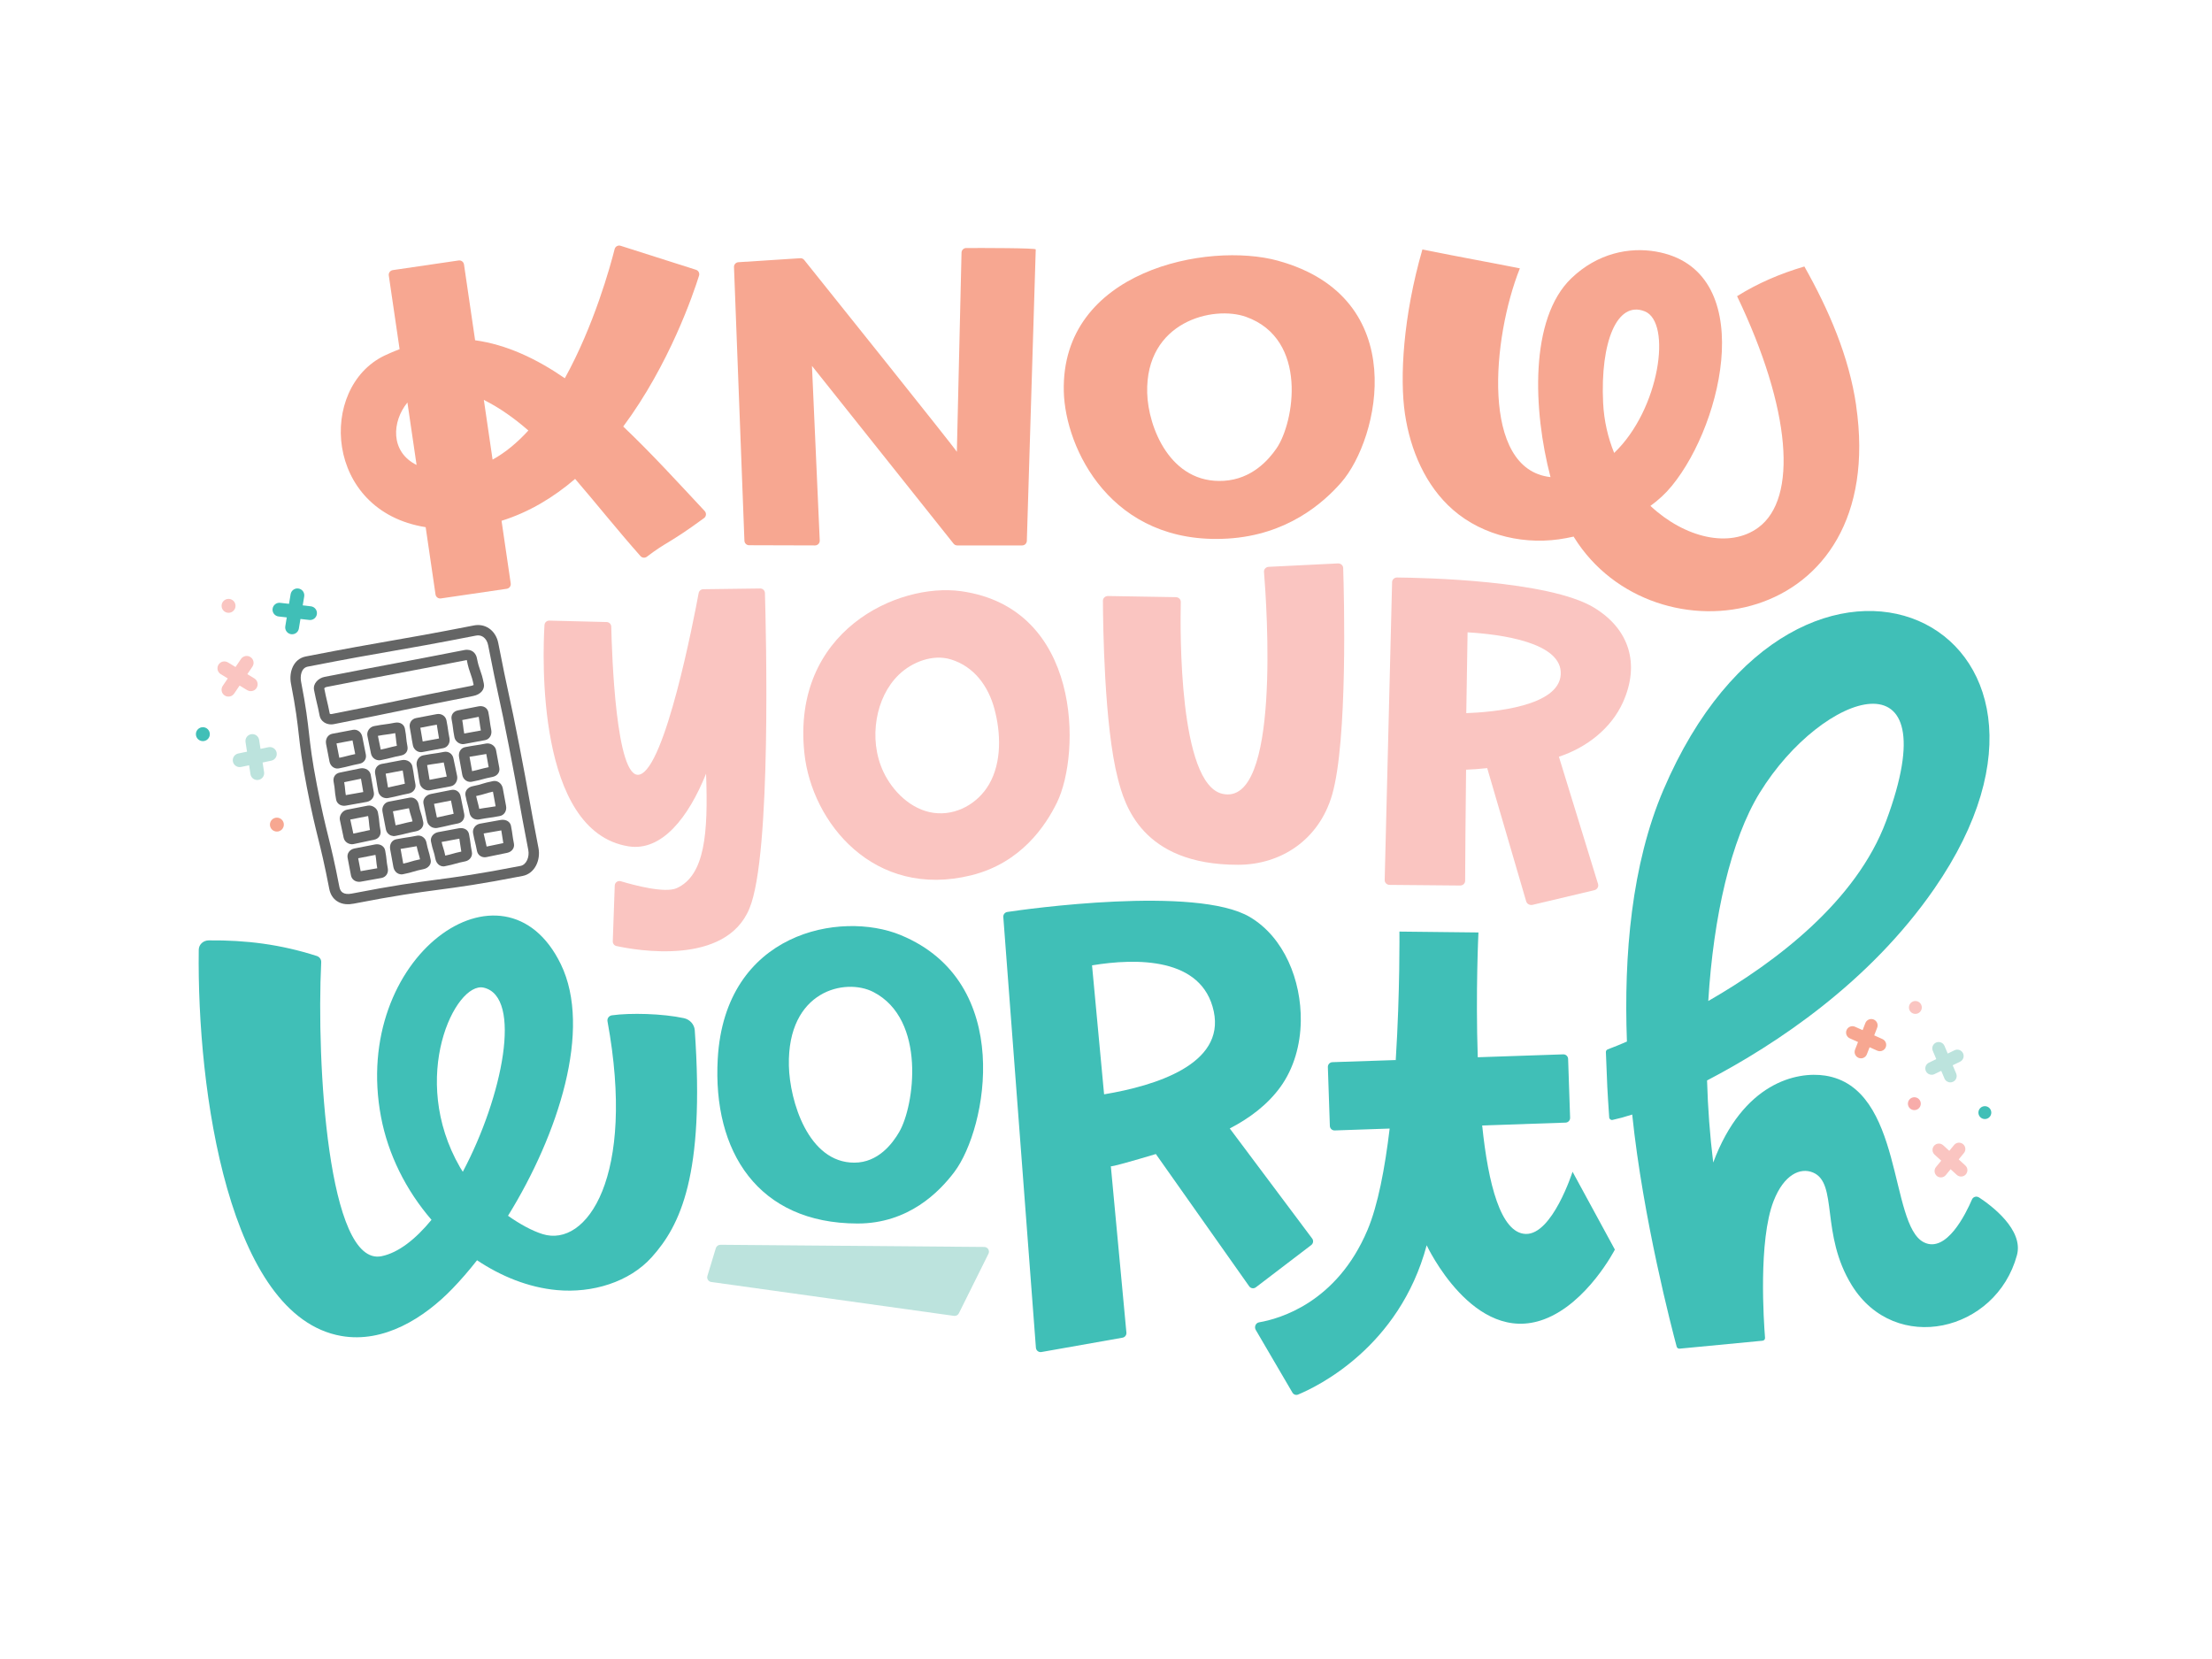
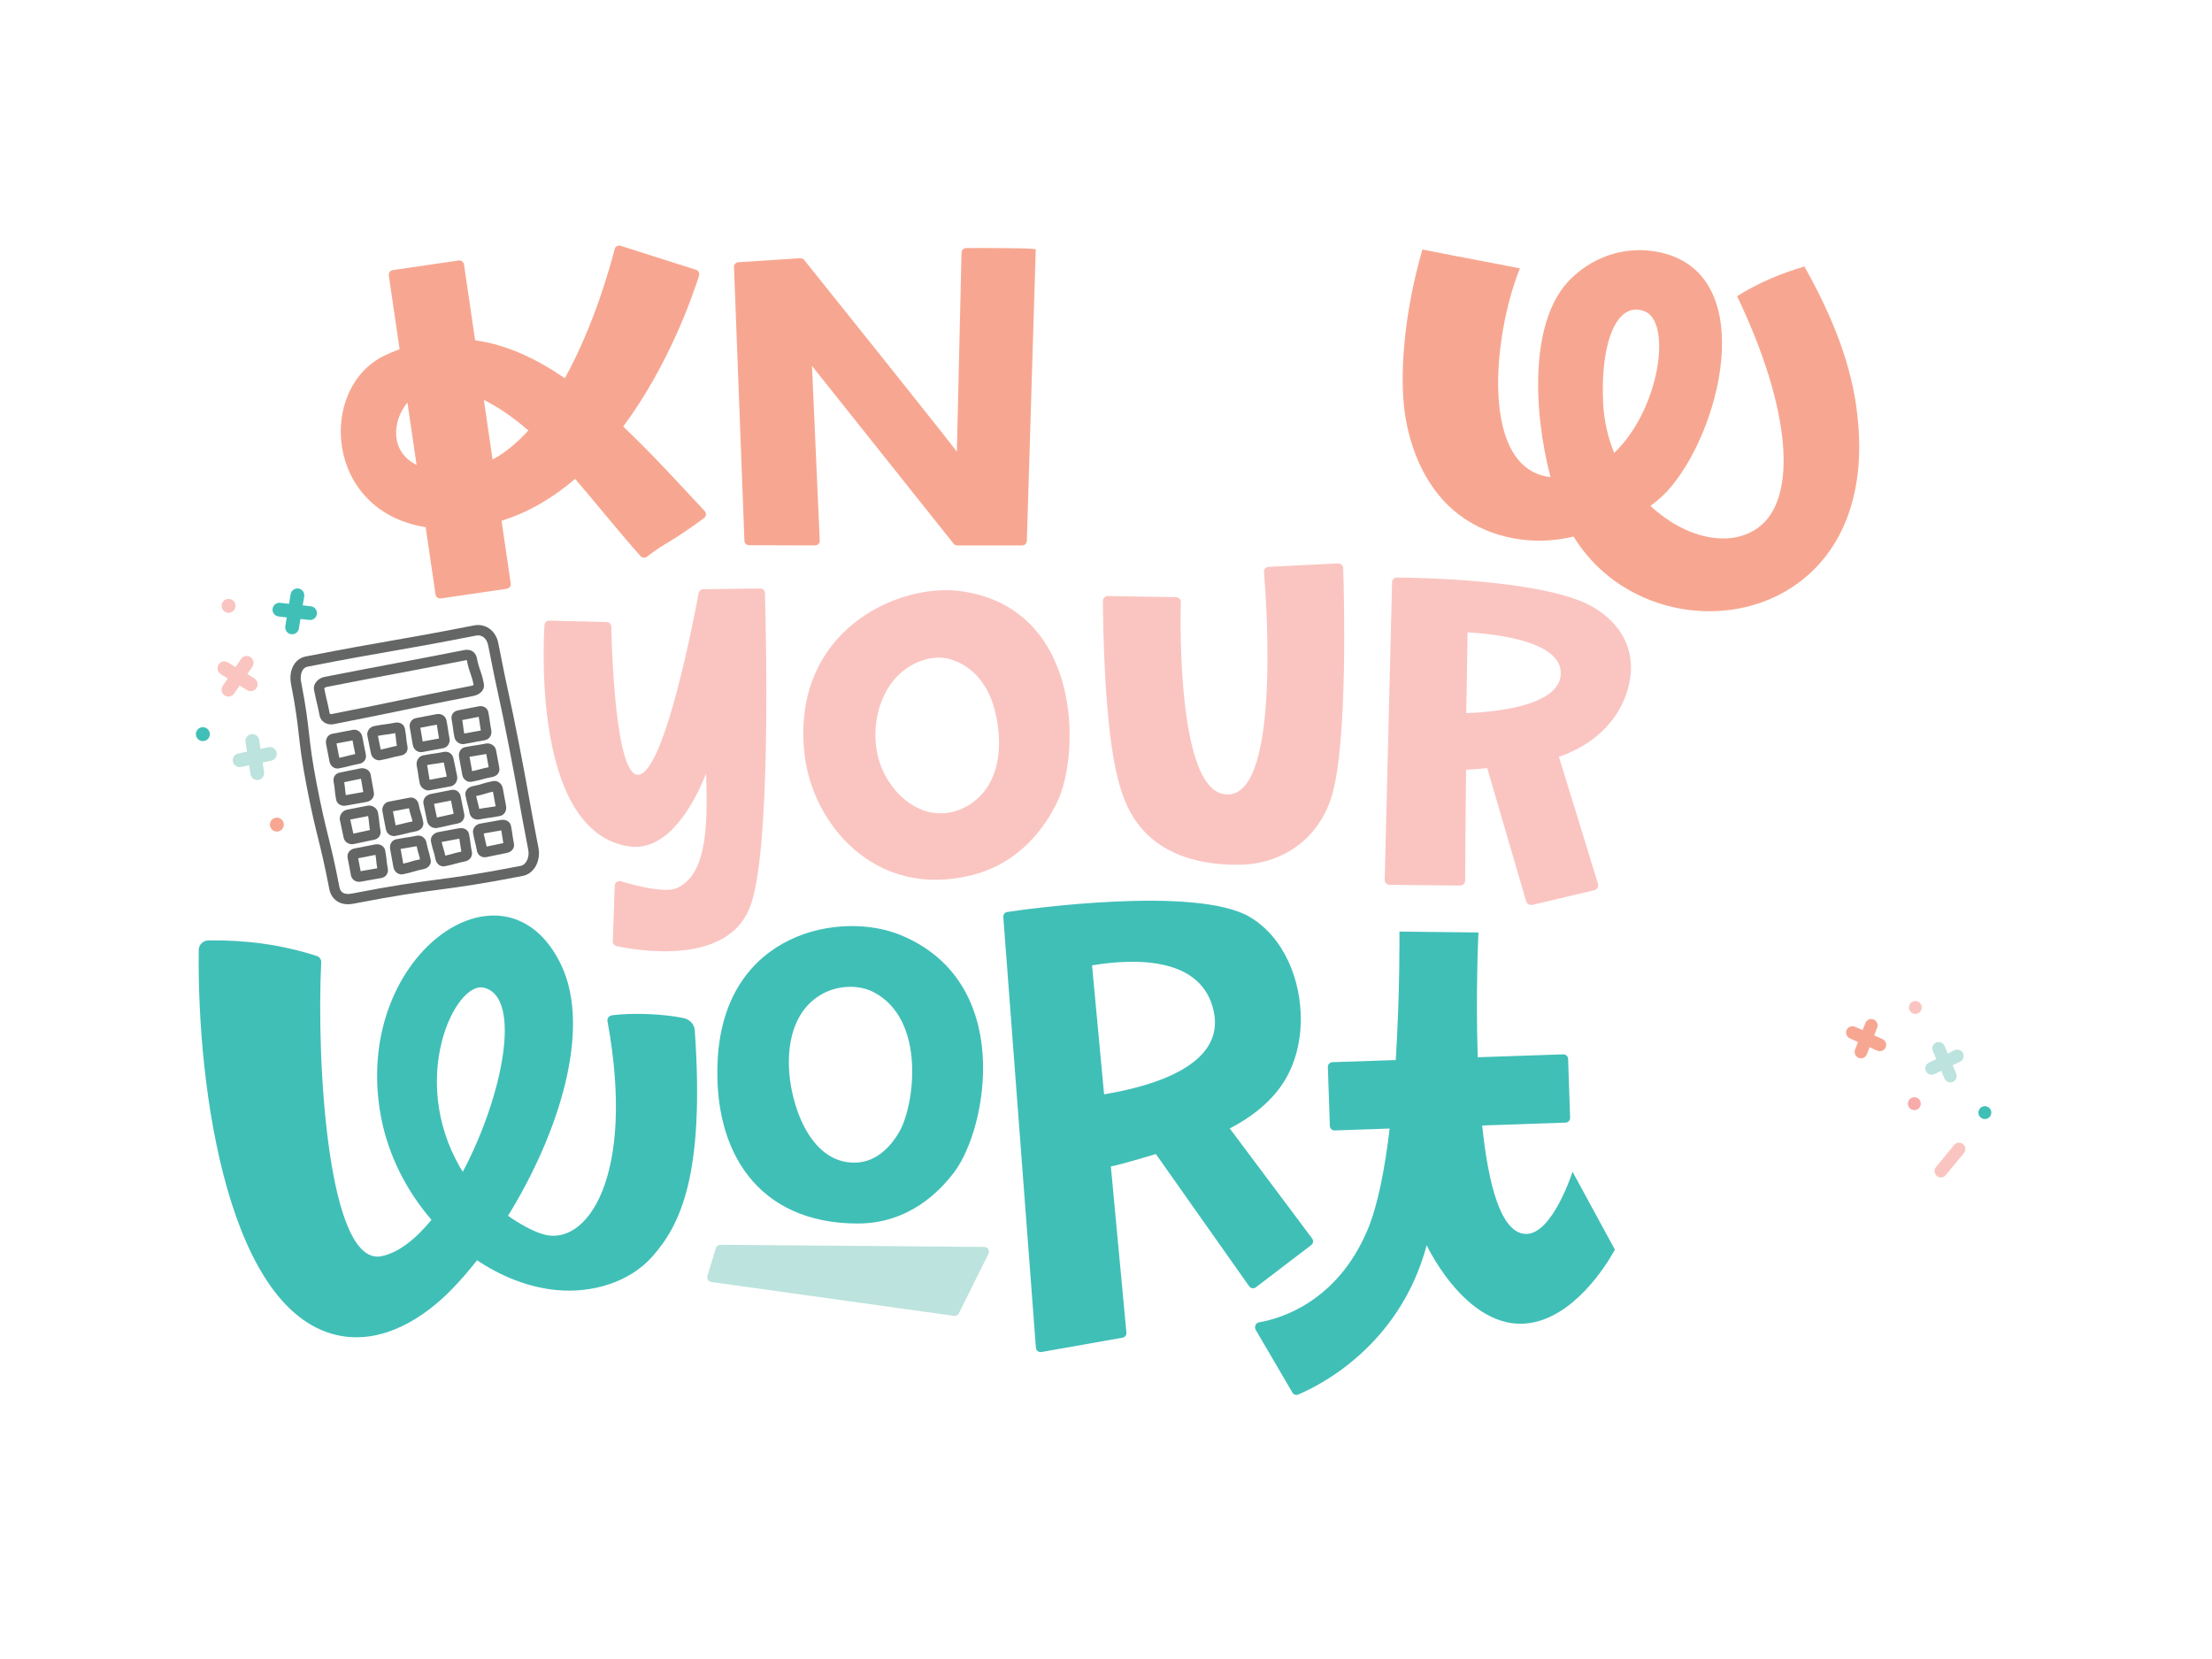
<svg xmlns="http://www.w3.org/2000/svg" id="Layer_1" viewBox="0 0 800 600">
  <defs>
    <style>.cls-1{fill:#f7a791;}.cls-2{fill:#f8acaa;}.cls-3{fill:#fac5c1;}.cls-4{fill:#bce3dd;}.cls-5{fill:#40bfb7;}.cls-6{fill:#646565;}</style>
  </defs>
  <path class="cls-1" d="M671.31,146.66c-2.6-17.8-9.91-34.6-18.73-50.28-9.05,2.67-17.03,6.16-24.34,10.74,19.55,40.83,22.01,73.13,7.69,83.67-10.38,7.65-26.65,3.73-39.03-7.83,2.85-2.06,5.46-4.44,7.73-7.22,19.04-23.22,31.16-78.43-5.81-84.77-9.55-1.64-21.04,.56-30.53,9.68-15.19,14.59-13.85,47.76-7.53,71.9-25.4-2.8-21.09-50.44-11.08-75.5-10.36-2.07-20.82-3.91-35.25-6.83-6.97,24.12-8.25,46.39-6.31,59.47s7.44,26.04,17.41,34.72c10.97,9.55,26.62,12.97,40.9,10.21,.9-.17,1.8-.36,2.7-.55,.06,.1,.12,.21,.18,.31,28.78,46.21,113.87,33.69,101.98-47.72Zm-76.46-34.06c9.9,3.96,5.43,35.48-11.07,51.21-2.23-5.5-3.67-11.57-3.99-18.13-1.05-21.86,5-37.1,15.05-33.08Z" />
  <path class="cls-1" d="M254.87,184.83c-9.57-10.24-19.34-20.97-29.47-30.57,16.68-22.45,25.36-47.99,27.42-54.57,.28-.89-.22-1.84-1.11-2.12l-27.26-8.68c-.93-.3-1.92,.25-2.16,1.2-1.56,6.17-7.42,27.54-18.01,46.71-10.33-7.11-21.1-12.17-32.45-13.74l-4.02-27.42c-.14-.93-1-1.57-1.93-1.44l-23.83,3.49c-.93,.14-1.57,1-1.44,1.93l3.91,26.66c-1.81,.68-3.63,1.45-5.47,2.33-24.04,11.54-21.86,56.22,14.9,62.05l3.56,24.33c.14,.93,1,1.57,1.93,1.44l23.83-3.49c.93-.14,1.57-1,1.44-1.93l-3.32-22.66c10-3.12,18.85-8.5,26.61-15.15,7.45,8.63,15.03,18.2,23.64,27.92,.59,.67,1.61,.76,2.32,.22,7.36-5.62,7.91-4.61,20.66-13.96,.82-.6,.94-1.79,.25-2.53Zm-107.52-39.26l3.31,22.59c-9.6-4.78-8.93-15.72-3.31-22.59Zm30.8,20.65l-3.16-21.59c5.77,2.9,11.05,6.66,16.1,11.07-3.93,4.3-8.23,7.93-12.93,10.52Z" />
-   <path class="cls-1" d="M462.23,94.3c-25.4-6.99-78.58,3.47-77.49,47.31,.51,20.54,17.13,55.64,59.2,53.18,21.62-1.27,34.73-12.98,41.12-20.28,13.82-15.8,25.61-66.87-22.83-80.2Zm-.53,67.82c-2.93,4.28-8.97,11.13-19.02,11.77-19.55,1.23-27.45-19.6-27.78-31.73-.72-25.91,23.96-31.81,35.8-27.55,22.59,8.13,17.35,38.25,11,47.51Z" />
-   <path class="cls-5" d="M325.74,338.18c-21.68-8.94-63.57-1.14-66.16,44.77-1.89,33.56,14.59,59.48,50.5,59.55,18.46,.04,29.65-11.43,35.11-18.69,11.8-15.71,21.89-68.57-19.44-85.62Zm-.49,71.16c-2.51,4.31-7.66,11.12-16.24,11.15-16.69,.06-23.41-22.3-23.7-35.06-.6-27.24,20.46-31.88,30.57-26.65,19.27,9.96,14.79,41.24,9.36,50.56Z" />
+   <path class="cls-5" d="M325.74,338.18c-21.68-8.94-63.57-1.14-66.16,44.77-1.89,33.56,14.59,59.48,50.5,59.55,18.46,.04,29.65-11.43,35.11-18.69,11.8-15.71,21.89-68.57-19.44-85.62Zm-.49,71.16c-2.51,4.31-7.66,11.12-16.24,11.15-16.69,.06-23.41-22.3-23.7-35.06-.6-27.24,20.46-31.88,30.57-26.65,19.27,9.96,14.79,41.24,9.36,50.56" />
  <path class="cls-1" d="M374.59,90.19l-3.22,105.42c-.03,.92-.78,1.65-1.7,1.65h-23.47c-.52,0-1.01-.24-1.33-.64l-51.21-64.29,2.81,63.15c.04,.97-.73,1.78-1.7,1.78l-23.85-.07c-.91,0-1.66-.72-1.69-1.64l-3.77-98.96c-.04-.92,.67-1.7,1.59-1.76l22.37-1.44c.55-.04,1.09,.2,1.43,.63,5.78,7.21,55.22,68.92,55.21,69.39,0,0,1.44-61.15,1.69-72.05,.02-.92,.77-1.65,1.69-1.66,5.85-.02,25.19-.03,25.16,.5Z" />
  <path class="cls-3" d="M274.94,212.83l-20.61,.27c-.81,.01-1.5,.59-1.65,1.38-1.73,9.33-12.1,63.39-21.42,65.67-8.53,2.08-9.98-44.21-10.19-53.52-.02-.91-.75-1.63-1.66-1.66l-20.75-.52c-.91-.02-1.68,.68-1.74,1.59-.66,11.06-3.02,74.65,30.33,80.04,12.13,1.96,21.75-10.48,28.11-26.26,.8,21.49-.42,36.74-10.59,41.38-4.29,1.95-15.55-1.08-20.25-2.49-1.07-.32-2.15,.45-2.19,1.57l-.71,20.15c-.03,.82,.53,1.55,1.34,1.72,7.11,1.54,39.52,7.3,48.08-13.59,8.08-19.29,5.98-101.35,5.61-114.09-.03-.93-.79-1.65-1.72-1.64Z" />
  <path class="cls-3" d="M347.57,213.81c-22.87-3.18-61.36,14.4-56.65,58.62,2.67,25.1,25.16,52.84,60.36,44.13,18.09-4.48,26.96-18.09,30.98-26.3,8.7-17.78,8.93-70.38-34.69-76.45Zm10.12,69.87c-3.99,6.88-11.85,11.42-20.03,10.3-8.18-1.12-14.89-7.85-18.18-14.87-2.78-5.93-3.5-12.72-2.39-19.18,1.01-5.92,3.62-11.72,8.03-15.96,4.72-4.53,12.2-7.48,18.73-5.5,8.48,2.57,13.57,9.73,15.76,17.78,2.36,8.66,2.77,19.37-1.92,27.44Z" />
  <path class="cls-3" d="M400.74,215.56c-1.02-.02-1.86,.75-1.85,1.7,.03,8.4,.45,45.28,5.41,64.39,2.36,9.1,8.44,31.13,43.44,31.11,15.48,0,29.29-8.98,34.03-25.29,5.69-19.57,4.34-71.87,4.01-82.06-.03-.95-.89-1.69-1.91-1.64l-25.01,1.23c-1.02,.05-1.8,.87-1.72,1.82,1,12.23,6.09,85.1-15.05,80.27-15.77-3.6-15.28-58.92-15.04-69.39,.02-.94-.78-1.72-1.79-1.73l-24.51-.41Z" />
  <g>
    <path class="cls-5" d="M105.43,229.39c-.07,0-.14-.01-.2-.03-1.36-.23-2.27-1.51-2.05-2.86l1.93-11.6c.22-1.36,1.5-2.27,2.86-2.05,1.36,.22,2.27,1.51,2.05,2.86l-1.93,11.6c-.21,1.29-1.38,2.18-2.66,2.07Z" />
    <path class="cls-5" d="M111.94,224.22s-.05,0-.07,0l-11.1-1.26c-1.37-.16-2.35-1.39-2.19-2.75,.16-1.37,1.4-2.35,2.75-2.19l11.09,1.26c1.37,.15,2.35,1.39,2.19,2.75-.15,1.34-1.34,2.31-2.68,2.2Z" />
  </g>
  <g>
    <path class="cls-3" d="M82.41,251.93c-.41-.03-.82-.17-1.19-.42-1.14-.77-1.43-2.32-.66-3.46l6.6-9.73c.77-1.14,2.32-1.43,3.46-.66,1.14,.77,1.43,2.32,.66,3.46l-6.6,9.73c-.52,.77-1.4,1.16-2.27,1.08Z" />
    <path class="cls-3" d="M90.49,249.96c-.37-.03-.74-.15-1.08-.35l-9.56-5.78c-1.18-.71-1.55-2.24-.84-3.42,.71-1.18,2.24-1.55,3.42-.84l9.55,5.78c1.18,.71,1.55,2.24,.84,3.42-.51,.84-1.43,1.27-2.34,1.19Z" />
  </g>
  <g>
    <path class="cls-4" d="M92.84,282.09c-1.12-.09-2.07-.94-2.25-2.1l-1.79-11.62c-.21-1.36,.72-2.63,2.08-2.84,1.36-.21,2.63,.72,2.84,2.08l1.79,11.62c.21,1.36-.72,2.63-2.08,2.84-.2,.03-.4,.04-.59,.02Z" />
    <path class="cls-4" d="M86.47,277.42c-1.07-.09-2-.87-2.23-1.97-.28-1.35,.58-2.66,1.93-2.94l10.93-2.27c1.34-.28,2.66,.58,2.94,1.93,.28,1.35-.58,2.66-1.93,2.94l-10.93,2.27c-.24,.05-.48,.06-.71,.04Z" />
  </g>
  <circle class="cls-3" cx="82.66" cy="219.11" r="2.52" />
  <circle class="cls-1" cx="100.14" cy="298.23" r="2.52" />
  <circle class="cls-5" cx="73.37" cy="265.52" r="2.52" />
  <g>
    <path class="cls-6" d="M125.15,327.01c-1.25-.1-2.37-.48-3.31-1.12-1.43-.96-2.38-2.48-2.75-4.4-1.79-9.22-2.94-13.86-4.05-18.35-1.12-4.53-2.29-9.22-4.09-18.54-1.81-9.34-2.35-14.16-2.88-18.83-.52-4.59-1.05-9.34-2.84-18.54-.79-4.09,.82-8.92,5.36-9.81,15.19-2.96,22.94-4.31,30.44-5.62,7.48-1.3,15.22-2.64,30.37-5.6,1.97-.38,3.85-.02,5.44,1.04,1.73,1.17,2.93,3.07,3.37,5.35,1.79,9.25,2.81,13.93,3.79,18.46,.99,4.55,2.01,9.25,3.81,18.54,1.8,9.28,2.65,14,3.47,18.58,.82,4.56,1.67,9.28,3.47,18.55,.81,4.15-1.17,9.19-5.78,10.09-15.23,2.97-23.06,4.02-30.63,5.02-7.52,1-15.29,2.04-30.41,4.99-.97,.19-1.9,.25-2.77,.18Zm48.05-97.2c-.35-.03-.71,0-1.09,.07-15.19,2.97-22.95,4.31-30.45,5.62-7.48,1.3-15.21,2.64-30.36,5.6-2.45,.48-2.79,3.51-2.41,5.44,1.81,9.34,2.35,14.16,2.88,18.83,.52,4.59,1.05,9.34,2.84,18.54,1.79,9.22,2.94,13.86,4.05,18.35,1.12,4.53,2.29,9.22,4.09,18.54,.18,.93,.57,1.61,1.17,2.01,.76,.51,1.9,.64,3.28,.37,15.23-2.97,23.06-4.02,30.63-5.02,7.52-1,15.29-2.04,30.41-4.99h0c2.23-.44,3.28-3.36,2.83-5.72-1.8-9.29-2.65-14.02-3.47-18.6-.82-4.56-1.67-9.28-3.46-18.53-1.79-9.25-2.81-13.93-3.79-18.46-.99-4.55-2.01-9.25-3.81-18.54-.25-1.28-.9-2.36-1.79-2.96-.47-.31-.98-.5-1.55-.54Z" />
    <path class="cls-6" d="M119.35,261.97c-.78-.07-1.52-.32-2.15-.74-.84-.57-1.41-1.41-1.6-2.38-.44-2.29-.71-3.4-.99-4.57-.28-1.16-.56-2.35-1.03-4.73-.46-2.38,1.62-4.32,3.81-4.75,12.63-2.47,19.06-3.68,25.28-4.85,6.21-1.17,12.63-2.38,25.25-4.85,1.47-.29,2.46,.11,3.03,.5,.55,.37,1.27,1.1,1.53,2.46,.43,2.2,.79,3.23,1.18,4.33,.42,1.18,.85,2.4,1.33,4.87,.41,2.1-1.18,3.93-3.85,4.45-12.61,2.46-19,3.8-25.19,5.09-6.2,1.29-12.61,2.63-25.24,5.1-.46,.09-.92,.11-1.37,.08Zm-2.08-13.04c.43,2.23,.7,3.32,.97,4.48,.28,1.16,.56,2.35,1.03,4.73,.04,.04,.34,.17,.73,.09,12.61-2.46,19.01-3.8,25.2-5.09,6.2-1.29,12.6-2.63,25.24-5.1h0c.41-.08,.7-.22,.86-.32-.41-2.04-.76-3.04-1.14-4.1-.42-1.18-.85-2.4-1.33-4.87v-.03c-.05,0-.11,.01-.18,.03-12.63,2.47-19.06,3.68-25.28,4.85-6.21,1.17-12.63,2.38-25.25,4.85-.41,.08-.74,.33-.84,.47Z" />
    <g>
      <path class="cls-6" d="M121.8,277.95c-.47-.04-.92-.2-1.32-.47-.67-.45-1.14-1.19-1.31-2.03l-1.24-6.4c-.34-1.75,.64-3.36,2.22-3.67,1.88-.37,2.82-.54,3.76-.71,.93-.17,1.86-.34,3.72-.71,.72-.14,1.45,.01,2.06,.42,.69,.46,1.18,1.23,1.35,2.11h0c.31,1.59,.47,2.39,.63,3.18,.16,.8,.33,1.61,.64,3.21,.31,1.61-.65,3.02-2.3,3.34-1.81,.35-2.68,.58-3.6,.81-.93,.24-1.9,.49-3.82,.86-.26,.05-.52,.06-.78,.04Zm-.1-9.07l1.01,5.19c1.27-.26,2-.45,2.76-.65,.79-.2,1.6-.41,3-.7-.2-1.04-.33-1.68-.46-2.31-.14-.7-.28-1.4-.52-2.63-1.33,.26-2.12,.4-2.9,.55-.78,.14-1.56,.29-2.88,.54Zm5.67-1.67h0Z" />
      <path class="cls-6" d="M167.18,269.11c-.53-.04-1.05-.23-1.51-.54-.69-.46-1.17-1.17-1.32-1.94-.32-1.67-.43-2.52-.53-3.35-.1-.8-.19-1.56-.49-3.09-.31-1.6,.63-2.94,2.29-3.27l7.47-1.47c.89-.17,1.74-.02,2.4,.42,.59,.4,.99,1.01,1.13,1.72h0c.32,1.66,.43,2.51,.54,3.33,.11,.8,.21,1.56,.51,3.11,.33,1.74-.63,3.34-2.21,3.65-1.88,.37-2.83,.53-3.77,.7-.93,.16-1.86,.33-3.71,.69-.26,.05-.54,.07-.81,.04Zm0-8.69c.19,1.08,.27,1.75,.35,2.41,.08,.68,.16,1.33,.37,2.46,1.49-.29,2.32-.43,3.16-.58,.77-.14,1.55-.27,2.85-.52-.24-1.3-.34-2.04-.44-2.77-.08-.62-.16-1.22-.33-2.17l-5.96,1.17Z" />
      <path class="cls-6" d="M152.04,272.02c-.5-.04-.98-.21-1.41-.5-.67-.45-1.14-1.16-1.3-1.96-.32-1.64-.45-2.46-.57-3.28-.12-.79-.25-1.58-.55-3.14-.32-1.64,.65-3.12,2.26-3.44,1.87-.37,2.81-.54,3.75-.72,.93-.17,1.86-.35,3.72-.71,.83-.16,1.65,0,2.32,.45,.63,.43,1.06,1.08,1.21,1.83h0c.32,1.64,.44,2.47,.56,3.3,.11,.79,.23,1.57,.53,3.13,.33,1.71-.65,3.29-2.23,3.6-1.88,.37-2.83,.54-3.77,.7-.93,.16-1.86,.33-3.71,.69-.27,.05-.54,.07-.81,.05Zm-.02-8.82c.21,1.14,.32,1.82,.43,2.5,.1,.67,.21,1.33,.42,2.47,1.41-.27,2.23-.42,3.04-.56,.78-.14,1.55-.28,2.87-.53-.23-1.25-.34-1.97-.44-2.69-.09-.64-.18-1.27-.37-2.32-1.43,.28-2.24,.43-3.06,.58-.78,.15-1.56,.29-2.88,.55Zm5.79-1.94h0Z" />
      <path class="cls-6" d="M136.88,274.95c-.5-.04-.99-.21-1.43-.5-.67-.45-1.12-1.14-1.28-1.93-.31-1.58-.47-2.37-.64-3.16-.17-.81-.34-1.61-.65-3.23-.31-1.62,.78-3.21,2.44-3.53,1.92-.38,2.91-.5,3.87-.63,.94-.12,1.83-.24,3.64-.59,.93-.18,1.82-.03,2.49,.43,.58,.39,.97,.99,1.11,1.68h0c.33,1.69,.41,2.56,.49,3.4,.08,.79,.15,1.54,.44,3.06,.31,1.61-.61,2.95-2.24,3.27-1.81,.35-2.68,.58-3.6,.82-.93,.24-1.9,.49-3.82,.87-.28,.05-.56,.07-.83,.05Zm-.2-8.81c.22,1.12,.36,1.78,.5,2.44,.14,.68,.29,1.36,.52,2.52,1.35-.28,2.1-.47,2.89-.68,.78-.2,1.58-.41,2.94-.69-.19-1.11-.26-1.8-.32-2.48-.06-.6-.12-1.18-.27-2.1-1.55,.29-2.43,.4-3.27,.51-.82,.11-1.6,.21-2.99,.47Zm6.09-1.94h0Z" />
    </g>
    <g>
      <path class="cls-6" d="M124.14,291.4c-.53-.04-1.03-.21-1.45-.49-.59-.39-.98-1-1.12-1.69-.33-1.69-.41-2.57-.48-3.42-.07-.79-.14-1.54-.43-3.04-.32-1.65,.59-3.02,2.21-3.34,1.85-.36,2.77-.56,3.69-.76,.94-.2,1.88-.4,3.76-.77,.88-.17,1.84,.02,2.56,.51,.63,.42,1.04,1.04,1.18,1.75h0c.32,1.63,.45,2.45,.58,3.27,.13,.79,.25,1.58,.56,3.15,.31,1.59-.8,3.1-2.53,3.44-1.89,.37-2.85,.53-3.8,.68-.92,.15-1.85,.3-3.69,.66-.36,.07-.71,.09-1.04,.06Zm.34-8.5c.2,1.16,.26,1.87,.33,2.56,.05,.6,.11,1.18,.26,2.1,1.51-.29,2.36-.43,3.2-.56,.82-.13,1.64-.27,3.11-.55-.21-1.11-.31-1.78-.42-2.45-.1-.64-.21-1.29-.41-2.36-1.53,.3-2.37,.48-3.21,.66-.78,.17-1.55,.33-2.86,.59Z" />
      <path class="cls-6" d="M169.84,282.77c-.48-.04-.94-.2-1.35-.48-.66-.45-1.13-1.17-1.29-1.99-.31-1.62-.45-2.44-.59-3.25-.13-.79-.27-1.59-.57-3.16-.35-1.79,.58-3.37,2.17-3.68,1.9-.37,2.88-.52,3.83-.66,.95-.14,1.84-.28,3.67-.63,.74-.15,1.56,0,2.24,.39,.76,.44,1.29,1.16,1.45,1.98h0c.31,1.62,.45,2.43,.6,3.24,.14,.79,.28,1.59,.58,3.17,.3,1.57-.75,2.96-2.51,3.3-1.8,.35-2.66,.58-3.58,.83-.94,.25-1.91,.52-3.84,.89-.27,.05-.53,.07-.8,.04Zm-.03-9.07c.24,1.28,.37,2.01,.49,2.73,.11,.67,.22,1.33,.44,2.47,1.27-.27,2-.46,2.77-.67,.83-.22,1.69-.46,3.22-.77-.19-1.02-.3-1.66-.41-2.29-.12-.67-.23-1.34-.45-2.48-1.55,.29-2.42,.43-3.27,.55-.78,.12-1.52,.23-2.78,.46Zm5.92-1.71h0Z" />
      <path class="cls-6" d="M154.74,285.85c-.55-.05-1.09-.24-1.58-.57-.71-.48-1.21-1.2-1.36-1.97-.32-1.65-.44-2.48-.56-3.31-.11-.78-.23-1.57-.53-3.12-.29-1.51,.59-3.36,2.36-3.7,1.92-.37,2.9-.51,3.86-.64,.94-.13,1.84-.25,3.65-.61,.77-.15,1.53,0,2.16,.42,.65,.44,1.1,1.13,1.25,1.94h0c.3,1.57,.48,2.35,.66,3.13,.18,.81,.36,1.62,.68,3.25,.29,1.52-.57,3.37-2.33,3.71-1.87,.37-2.81,.54-3.75,.71-.93,.17-1.86,.34-3.72,.71-.26,.05-.52,.06-.79,.04Zm-.26-9.14c.24,1.3,.35,2.03,.46,2.76,.1,.68,.2,1.37,.42,2.56,1.53-.3,2.37-.45,3.22-.61,.8-.15,1.6-.29,2.99-.56-.24-1.24-.4-1.93-.56-2.62-.15-.67-.3-1.35-.53-2.5-1.4,.26-2.23,.37-3.03,.48-.82,.11-1.59,.22-2.96,.48Zm5.85-1.7h0Z" />
-       <path class="cls-6" d="M139.53,288.65c-.52-.04-1.03-.22-1.47-.51-.66-.45-1.11-1.12-1.26-1.89-.32-1.63-.44-2.46-.57-3.28-.12-.79-.24-1.58-.55-3.14-.32-1.66,.69-3.21,2.29-3.53,1.88-.37,2.82-.54,3.76-.71,.93-.17,1.86-.34,3.71-.7,.84-.16,1.77,.03,2.49,.51,.65,.44,1.08,1.08,1.22,1.8h0c.32,1.64,.44,2.47,.56,3.3,.11,.79,.23,1.57,.53,3.13,.31,1.58-.74,3.02-2.44,3.36-1.83,.36-2.71,.57-3.64,.8-.93,.23-1.89,.46-3.8,.83-.28,.05-.56,.07-.84,.05Zm-.05-8.85c.22,1.19,.33,1.89,.44,2.59,.1,.66,.2,1.31,.41,2.42,1.38-.28,2.15-.47,2.96-.66,.81-.2,1.65-.4,3.13-.7-.2-1.09-.3-1.75-.39-2.42-.09-.65-.19-1.3-.39-2.38-1.53,.3-2.38,.45-3.23,.61-.79,.14-1.58,.29-2.93,.55Z" />
    </g>
    <g>
      <path class="cls-6" d="M127.03,305.32c-.48-.04-.94-.19-1.36-.44-.74-.44-1.25-1.15-1.4-1.96-.3-1.57-.48-2.35-.66-3.13-.19-.81-.37-1.62-.69-3.25-.31-1.61,.91-3.38,2.56-3.7l7.47-1.46c.8-.16,1.67,.04,2.4,.53,.72,.48,1.19,1.18,1.34,1.95h0c.33,1.69,.41,2.57,.48,3.42,.07,.79,.14,1.54,.43,3.04,.32,1.64-.64,3.05-2.27,3.37-1.84,.36-2.75,.57-3.67,.78-.94,.22-1.88,.43-3.78,.8-.29,.06-.57,.07-.86,.05Zm-.34-8.91c.24,1.2,.39,1.88,.55,2.55,.16,.68,.31,1.36,.55,2.53,1.44-.29,2.24-.47,3.05-.66,.79-.18,1.59-.36,2.95-.64-.2-1.17-.27-1.89-.33-2.59-.06-.68-.12-1.33-.32-2.47l-6.44,1.26Zm-.48,.09h0Z" />
      <path class="cls-6" d="M172.43,296.4c-.49-.04-.97-.2-1.38-.48-.64-.43-1.08-1.1-1.23-1.89-.3-1.53-.5-2.27-.71-3.05-.22-.81-.45-1.64-.77-3.31-.3-1.55,.82-2.98,2.61-3.33,1.77-.35,2.61-.6,3.51-.88,.95-.29,1.92-.59,3.88-.97,.73-.14,1.47,.02,2.1,.44,.7,.47,1.22,1.26,1.39,2.12h0c.31,1.61,.46,2.42,.6,3.23,.14,.8,.28,1.59,.59,3.18,.34,1.74-.64,3.35-2.22,3.66-1.92,.38-2.91,.51-3.86,.64-.94,.13-1.83,.25-3.65,.6-.29,.06-.57,.07-.85,.05Zm-.23-8.51c.2,.94,.35,1.51,.52,2.11,.18,.67,.37,1.36,.61,2.54,1.44-.27,2.29-.38,3.11-.49,.79-.11,1.54-.21,2.81-.44-.24-1.26-.37-1.97-.49-2.69-.12-.69-.25-1.39-.48-2.61-1.26,.27-1.97,.49-2.72,.72-.86,.26-1.74,.53-3.35,.87Z" />
      <path class="cls-6" d="M157.34,299.48c-.5-.04-1.01-.2-1.45-.48-.75-.46-1.26-1.18-1.42-1.98-.31-1.58-.48-2.36-.65-3.15-.18-.81-.36-1.62-.67-3.24-.34-1.76,1.1-3.17,2.64-3.47l7.46-1.47c.77-.15,1.53,0,2.14,.41,.63,.42,1.06,1.1,1.21,1.91,.31,1.59,.47,2.38,.64,3.17,.17,.8,.34,1.61,.65,3.22,.32,1.63-.67,3.1-2.29,3.42-1.83,.36-2.74,.57-3.65,.79-.94,.22-1.89,.45-3.79,.82-.27,.05-.55,.07-.83,.04Zm-.37-8.74c.21,1.06,.35,1.69,.49,2.33,.15,.69,.31,1.39,.55,2.59,1.46-.29,2.28-.48,3.08-.68,.8-.19,1.6-.38,2.98-.66-.21-1.08-.35-1.73-.48-2.38-.14-.66-.28-1.32-.49-2.42l-6.13,1.21Zm5.97-2.01h0Z" />
      <path class="cls-6" d="M142.19,302.35c-.49-.04-.96-.2-1.37-.48-.66-.44-1.11-1.13-1.26-1.93-.31-1.6-.46-2.41-.62-3.21-.15-.8-.3-1.6-.61-3.19-.33-1.68,.7-3.31,2.28-3.61,1.87-.37,2.81-.54,3.75-.72,.93-.18,1.86-.35,3.73-.72,.72-.14,1.44,0,2.04,.41,.68,.46,1.14,1.2,1.31,2.09h0c.29,1.49,.52,2.2,.76,2.95,.26,.82,.54,1.67,.87,3.38,.3,1.55-.82,2.98-2.62,3.33-1.81,.35-2.69,.58-3.61,.81-.93,.24-1.9,.48-3.82,.86-.28,.05-.55,.07-.82,.05Zm-.08-8.93c.23,1.21,.37,1.91,.5,2.6,.13,.67,.25,1.33,.47,2.46,1.31-.27,2.05-.46,2.83-.66,.84-.21,1.71-.44,3.29-.75-.2-.89-.38-1.44-.56-2.01-.23-.71-.47-1.45-.74-2.75-1.3,.25-2.07,.4-2.85,.55-.79,.15-1.58,.3-2.94,.56Zm7.49-2.09l-1.83,.35h0l1.83-.35Z" />
    </g>
    <g>
      <path class="cls-6" d="M129.57,318.9c-.54-.04-1.04-.22-1.47-.5-.61-.41-1.02-1.04-1.16-1.76-.32-1.63-.47-2.43-.62-3.24-.15-.79-.3-1.59-.6-3.16-.31-1.59,.76-3.05,2.48-3.38l7.47-1.46c.88-.17,1.79,0,2.48,.46,.61,.41,1.02,1.02,1.15,1.73h0c.33,1.68,.41,2.55,.5,3.4,.08,.79,.16,1.54,.45,3.06,.32,1.67-.64,3.16-2.23,3.47-1.9,.37-2.85,.52-3.8,.68-.92,.15-1.85,.3-3.69,.66-.32,.06-.64,.08-.95,.05Zm-.03-8.51c.2,1.04,.32,1.68,.44,2.32,.12,.65,.24,1.29,.45,2.36,1.49-.28,2.34-.42,3.18-.56,.77-.12,1.54-.25,2.83-.49-.22-1.22-.29-1.95-.36-2.65-.06-.63-.12-1.22-.29-2.19l-6.25,1.22Zm6.09-2.09h0Z" />
      <path class="cls-6" d="M175.04,310.04c-.49-.04-.95-.2-1.35-.47-.62-.41-1.04-1.07-1.19-1.84-.3-1.55-.49-2.3-.68-3.09-.2-.8-.41-1.63-.72-3.28-.31-1.59,.8-3.14,2.48-3.47,1.9-.37,2.85-.52,3.8-.68,.92-.15,1.85-.3,3.69-.66,.93-.18,1.91,0,2.61,.46,.59,.4,.99,.99,1.12,1.67h0c.32,1.65,.44,2.5,.55,3.32,.11,.81,.22,1.57,.52,3.12,.3,1.56-.77,2.99-2.49,3.33-1.85,.36-2.77,.56-3.69,.76-.94,.2-1.88,.4-3.76,.77-.3,.06-.6,.07-.89,.05Zm-.12-8.6c.21,1.05,.37,1.66,.53,2.31,.16,.65,.33,1.32,.55,2.42,1.34-.27,2.12-.43,2.9-.6,.83-.18,1.65-.36,3.13-.65-.19-1.07-.29-1.74-.38-2.39-.09-.63-.17-1.24-.35-2.21-1.59,.3-2.46,.44-3.32,.58-.81,.13-1.63,.26-3.06,.54Zm6.21-2.03h0Z" />
      <path class="cls-6" d="M160.13,313.33c-.45-.04-.88-.19-1.26-.45-.7-.47-1.21-1.28-1.39-2.21-.29-1.5-.51-2.21-.75-2.96-.26-.82-.53-1.67-.86-3.37-.3-1.56,.84-3.04,2.59-3.39,1.88-.37,2.83-.54,3.77-.7,.93-.16,1.86-.33,3.71-.69,.95-.18,1.89-.02,2.58,.44,.58,.39,.97,.98,1.1,1.66h0c.32,1.66,.43,2.51,.54,3.34,.1,.8,.2,1.56,.5,3.1,.31,1.59-.75,3.09-2.4,3.42-1.79,.35-2.64,.59-3.55,.85-.94,.27-1.91,.54-3.86,.92-.24,.05-.49,.06-.73,.04Zm-.41-8.81c.21,.93,.38,1.49,.57,2.07,.23,.73,.47,1.49,.75,2.85,1.21-.26,1.91-.46,2.65-.67,.82-.23,1.66-.47,3.15-.78-.21-1.15-.3-1.84-.39-2.52-.08-.62-.16-1.21-.32-2.15-1.56,.3-2.41,.45-3.25,.6-.83,.15-1.67,.3-3.17,.59Zm6.24-2.14h0Z" />
      <path class="cls-6" d="M144.96,316.22c-.46-.04-.91-.2-1.31-.46-.69-.47-1.19-1.24-1.36-2.12-.31-1.62-.45-2.43-.59-3.24-.14-.79-.27-1.59-.58-3.17-.35-1.8,.57-3.38,2.14-3.69,1.91-.37,2.89-.52,3.83-.66,.95-.14,1.84-.27,3.66-.63,.76-.15,1.53,0,2.17,.44,.67,.45,1.14,1.17,1.3,1.98h0c.29,1.51,.51,2.23,.73,2.99,.24,.81,.49,1.66,.82,3.35,.3,1.55-.84,2.99-2.66,3.34-1.78,.35-2.62,.6-3.52,.87-.94,.28-1.92,.58-3.87,.96-.25,.05-.5,.06-.75,.04Zm-.08-9.2c.25,1.29,.37,2.01,.49,2.73,.12,.69,.24,1.38,.47,2.59,1.22-.26,1.93-.47,2.67-.7,.86-.26,1.75-.53,3.4-.86-.2-.91-.37-1.47-.54-2.06-.21-.7-.42-1.42-.68-2.67-1.41,.26-2.24,.39-3.05,.51-.78,.11-1.52,.23-2.76,.46Zm5.67-1.64h0Z" />
    </g>
  </g>
  <path class="cls-3" d="M576.47,219.73c-16.38-9.86-61.7-10.78-71.2-10.87-.98,0-1.78,.73-1.8,1.66l-2.68,107.77c-.02,.95,.77,1.73,1.77,1.74l25.52,.23c.99,0,1.8-.74,1.81-1.68,.03-5.76,.13-25.02,.34-40.21,2.11-.06,4.77-.27,7.64-.57l14.09,48.17c.28,.95,1.3,1.51,2.31,1.28l22.31-5.29c1.05-.25,1.68-1.28,1.37-2.27l-14.15-46.01c10.06-3.32,18.89-10.25,23.14-19.64,6.28-13.92,2.31-26.61-10.48-34.3Zm-46.17,38.19c.16-10.67,.34-21.08,.47-29.23,11.72,.69,34.41,3.57,33.69,15.28-.71,11.52-24.39,13.59-34.16,13.95Z" />
  <g>
-     <path class="cls-3" d="M709.25,425.51c-.55,0-1.11-.2-1.55-.6l-8.03-7.32c-.94-.86-1-2.31-.15-3.25,.86-.94,2.31-1,3.25-.15l8.02,7.32c.94,.86,1,2.31,.15,3.25-.45,.5-1.08,.75-1.7,.75Z" />
    <path class="cls-3" d="M701.96,425.83c-.51,0-1.03-.17-1.46-.52-.98-.81-1.12-2.25-.32-3.24l6.55-7.97c.81-.98,2.25-1.12,3.23-.31,.98,.81,1.12,2.25,.31,3.23l-6.55,7.97c-.45,.55-1.11,.84-1.78,.84Z" />
  </g>
  <g>
    <path class="cls-4" d="M705.37,391.46c-.9,0-1.75-.53-2.12-1.4l-4.23-10.01c-.49-1.17,.05-2.52,1.22-3.01,1.17-.49,2.52,.05,3.01,1.22l4.23,10c.49,1.17-.05,2.52-1.22,3.01-.29,.12-.6,.18-.89,.18Z" />
    <path class="cls-4" d="M698.61,388.71c-.85,0-1.67-.48-2.07-1.3-.55-1.14-.08-2.52,1.06-3.07l9.28-4.5c1.14-.55,2.52-.08,3.07,1.07,.55,1.14,.08,2.52-1.07,3.07l-9.28,4.5c-.32,.16-.67,.23-1,.23Z" />
  </g>
  <g>
    <path class="cls-1" d="M679.86,380.18c-.31,0-.63-.07-.94-.2l-9.91-4.45c-1.16-.52-1.67-1.88-1.15-3.04s1.88-1.67,3.04-1.15l9.91,4.45c1.16,.52,1.68,1.88,1.16,3.04-.38,.85-1.22,1.36-2.1,1.36Z" />
    <path class="cls-1" d="M673.04,382.76c-.28,0-.56-.05-.83-.16-1.18-.46-1.77-1.79-1.31-2.97l3.73-9.62c.46-1.18,1.8-1.77,2.97-1.31,1.18,.46,1.77,1.79,1.31,2.97l-3.73,9.62c-.35,.91-1.22,1.47-2.14,1.47Z" />
  </g>
  <circle class="cls-5" cx="717.85" cy="402.39" r="2.33" />
  <circle class="cls-3" cx="692.72" cy="364.36" r="2.33" />
  <circle class="cls-2" cx="692.35" cy="399.16" r="2.33" />
  <path class="cls-5" d="M474.55,447.91l-29.79-39.79c7.12-3.68,13.65-8.55,18.33-15.02,4.84-6.7,7.24-15.18,7.36-23.83,.2-14.73-6.01-30.24-18.39-37.6-19.37-11.52-81.52-2.82-87.77-1.84-.88,.14-1.49,.92-1.43,1.81l11.79,155.79c.08,1,1,1.72,1.99,1.55l29.34-5.19c.87-.15,1.48-.95,1.4-1.83l-5.63-60.19c.03,.34,7.77-1.85,16.28-4.4l33.75,47.83c.56,.79,1.65,.96,2.42,.37l20.03-15.28c.74-.57,.89-1.62,.33-2.37Zm-75.24-52.13l-4.36-46.65c15.83-2.61,39.83-3.08,44.03,16.67,4.05,19.1-21.01,26.86-39.67,29.98Z" />
  <path class="cls-5" d="M568.73,423.79s-7.29,22.8-16.95,22.48c-9.03-.3-13.55-18.1-15.73-39.23l30.16-1.03c.94-.03,1.67-.82,1.64-1.76l-.72-21.29c-.03-.94-.82-1.67-1.76-1.64l-30.92,1.05c-.8-23.79,.25-45.13,.25-45.13l-28.58-.32s.24,21.64-1.33,46.45l-22.91,.78c-.94,.03-1.67,.82-1.64,1.76l.72,21.29c.03,.94,.82,1.67,1.76,1.64l19.87-.68c-1.72,14.36-4.25,27.77-8.01,36.67-11.12,26.37-31.94,32.17-39.23,33.41-1.21,.21-1.83,1.65-1.18,2.76l13.24,22.63c.43,.74,1.29,1.05,2.05,.73,6.66-2.75,36.59-16.96,46.52-53.99,0,0,16.94,36.31,42.45,26.78,15.63-5.83,25.61-25.22,25.61-25.22l-15.31-28.16Z" />
-   <path class="cls-5" d="M715.68,433.06c-.88-.58-2.07-.22-2.49,.75-2.24,5.22-9.26,19.52-17.37,15.5-12.68-6.28-7.28-55.88-35.71-60.3-10.27-1.59-29.71,2.52-40.5,31.43-1.2-9.74-1.95-19.72-2.23-29.68,25.13-13.13,58.73-35.45,82.15-69.29,66.12-95.51-48.71-151.09-97.96-35.74-11.48,26.9-14.34,59.63-13.17,90.96-3.22,1.38-3.4,1.45-6.97,2.84-.4,.16-.66,.55-.64,.98,.47,12.55,.5,13.18,1.2,23.61,.04,.62,.63,1.05,1.23,.91,3.17-.73,3.52-.84,7.09-1.94,3.92,37.74,14.43,77.78,16.08,83.94,.13,.47,.57,.78,1.06,.73l30-2.87c.54-.05,.95-.52,.9-1.07-.46-5.72-2.48-35.17,3.1-49.46,3.74-9.59,9.66-12.21,14.23-10.31,9.18,3.83,2.6,22.26,14.04,40.77,15.68,25.38,52.19,16.9,59.73-10.85,2.5-9.2-9.21-17.95-13.76-20.94Zm-79.22-146.39c22.71-36.91,68.9-52.16,45.7,10.24-10.79,29.04-39.82,51.01-64.34,65.12,1.86-30.52,8.17-58.34,18.63-75.36Z" />
  <path class="cls-4" d="M260.53,450.19l95.45,.79c1.26,.01,2.07,1.33,1.51,2.46l-10.7,21.53c-.33,.65-1.03,1.03-1.76,.93l-87.8-12.25c-1.03-.14-1.69-1.18-1.39-2.18l3.05-10.06c.22-.72,.89-1.21,1.64-1.21Z" />
  <path class="cls-5" d="M251.27,372.61c-.15-2.1-1.75-3.91-3.93-4.38-7.74-1.67-19.39-1.96-26.01-1.03-1.1,.15-1.81,1.13-1.62,2.17,10.32,56.18-7.52,81.96-23.5,76.95-3.81-1.19-8.2-3.61-12.48-6.62,18.24-29.49,30.49-67.48,19.11-90.96-20.42-42.11-76.01-2.81-65.04,55.22,2.56,13.53,8.98,26.46,18.26,37.21-5.75,6.99-11.95,11.9-18.06,13.15-19.41,3.95-23.61-70.19-21.83-106.34,.05-.99-.61-1.92-1.61-2.24-13.12-4.21-25.59-5.77-39.07-5.64-1.99,.02-3.58,1.5-3.61,3.38-.7,51.09,10.92,132.57,51.55,139.69,15.35,2.69,29.94-6.47,40.24-17.15,2.97-3.08,5.95-6.52,8.86-10.23,8.63,5.76,18.52,9.84,28.89,10.79,12.75,1.17,26.16-2.85,34.3-11.91,10.24-11.4,19.25-29.48,15.55-82.06Zm-84.9,49.56c-18.71-32.49-1.63-67.35,8.58-64.97,14.09,3.28,6.9,39.29-7.57,66.59-.37-.55-.71-1.09-1.01-1.62Z" />
</svg>